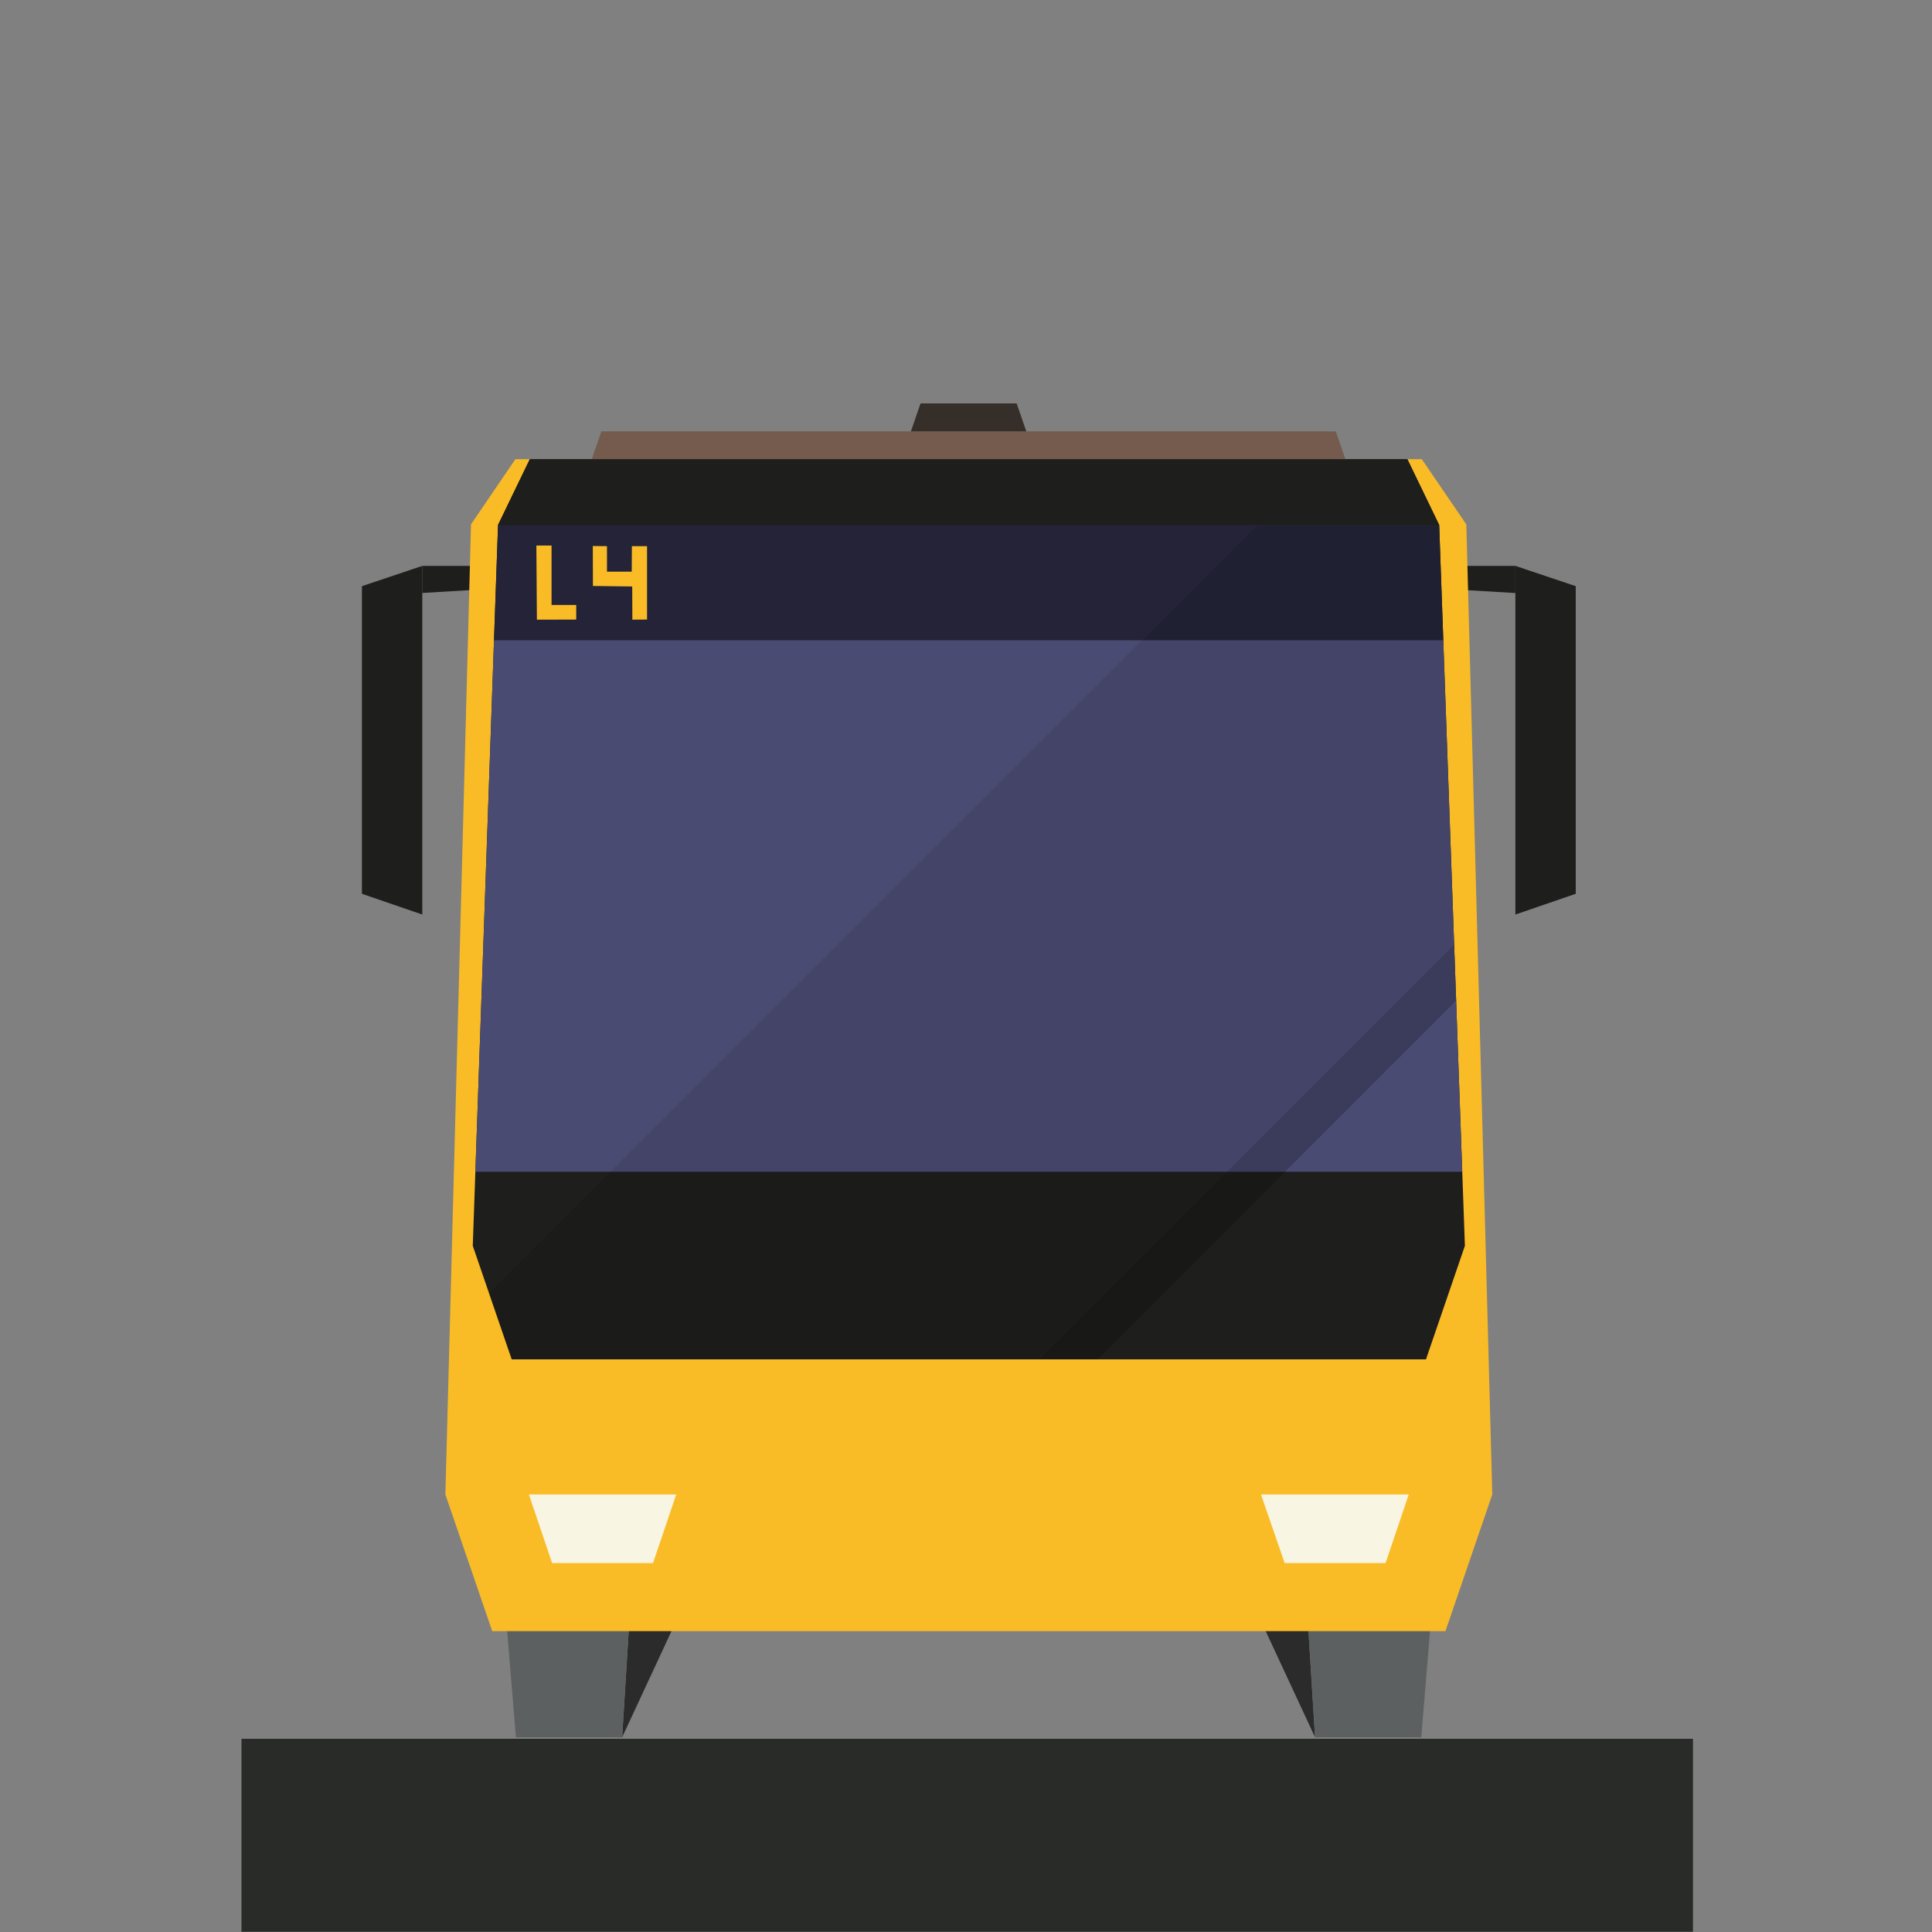
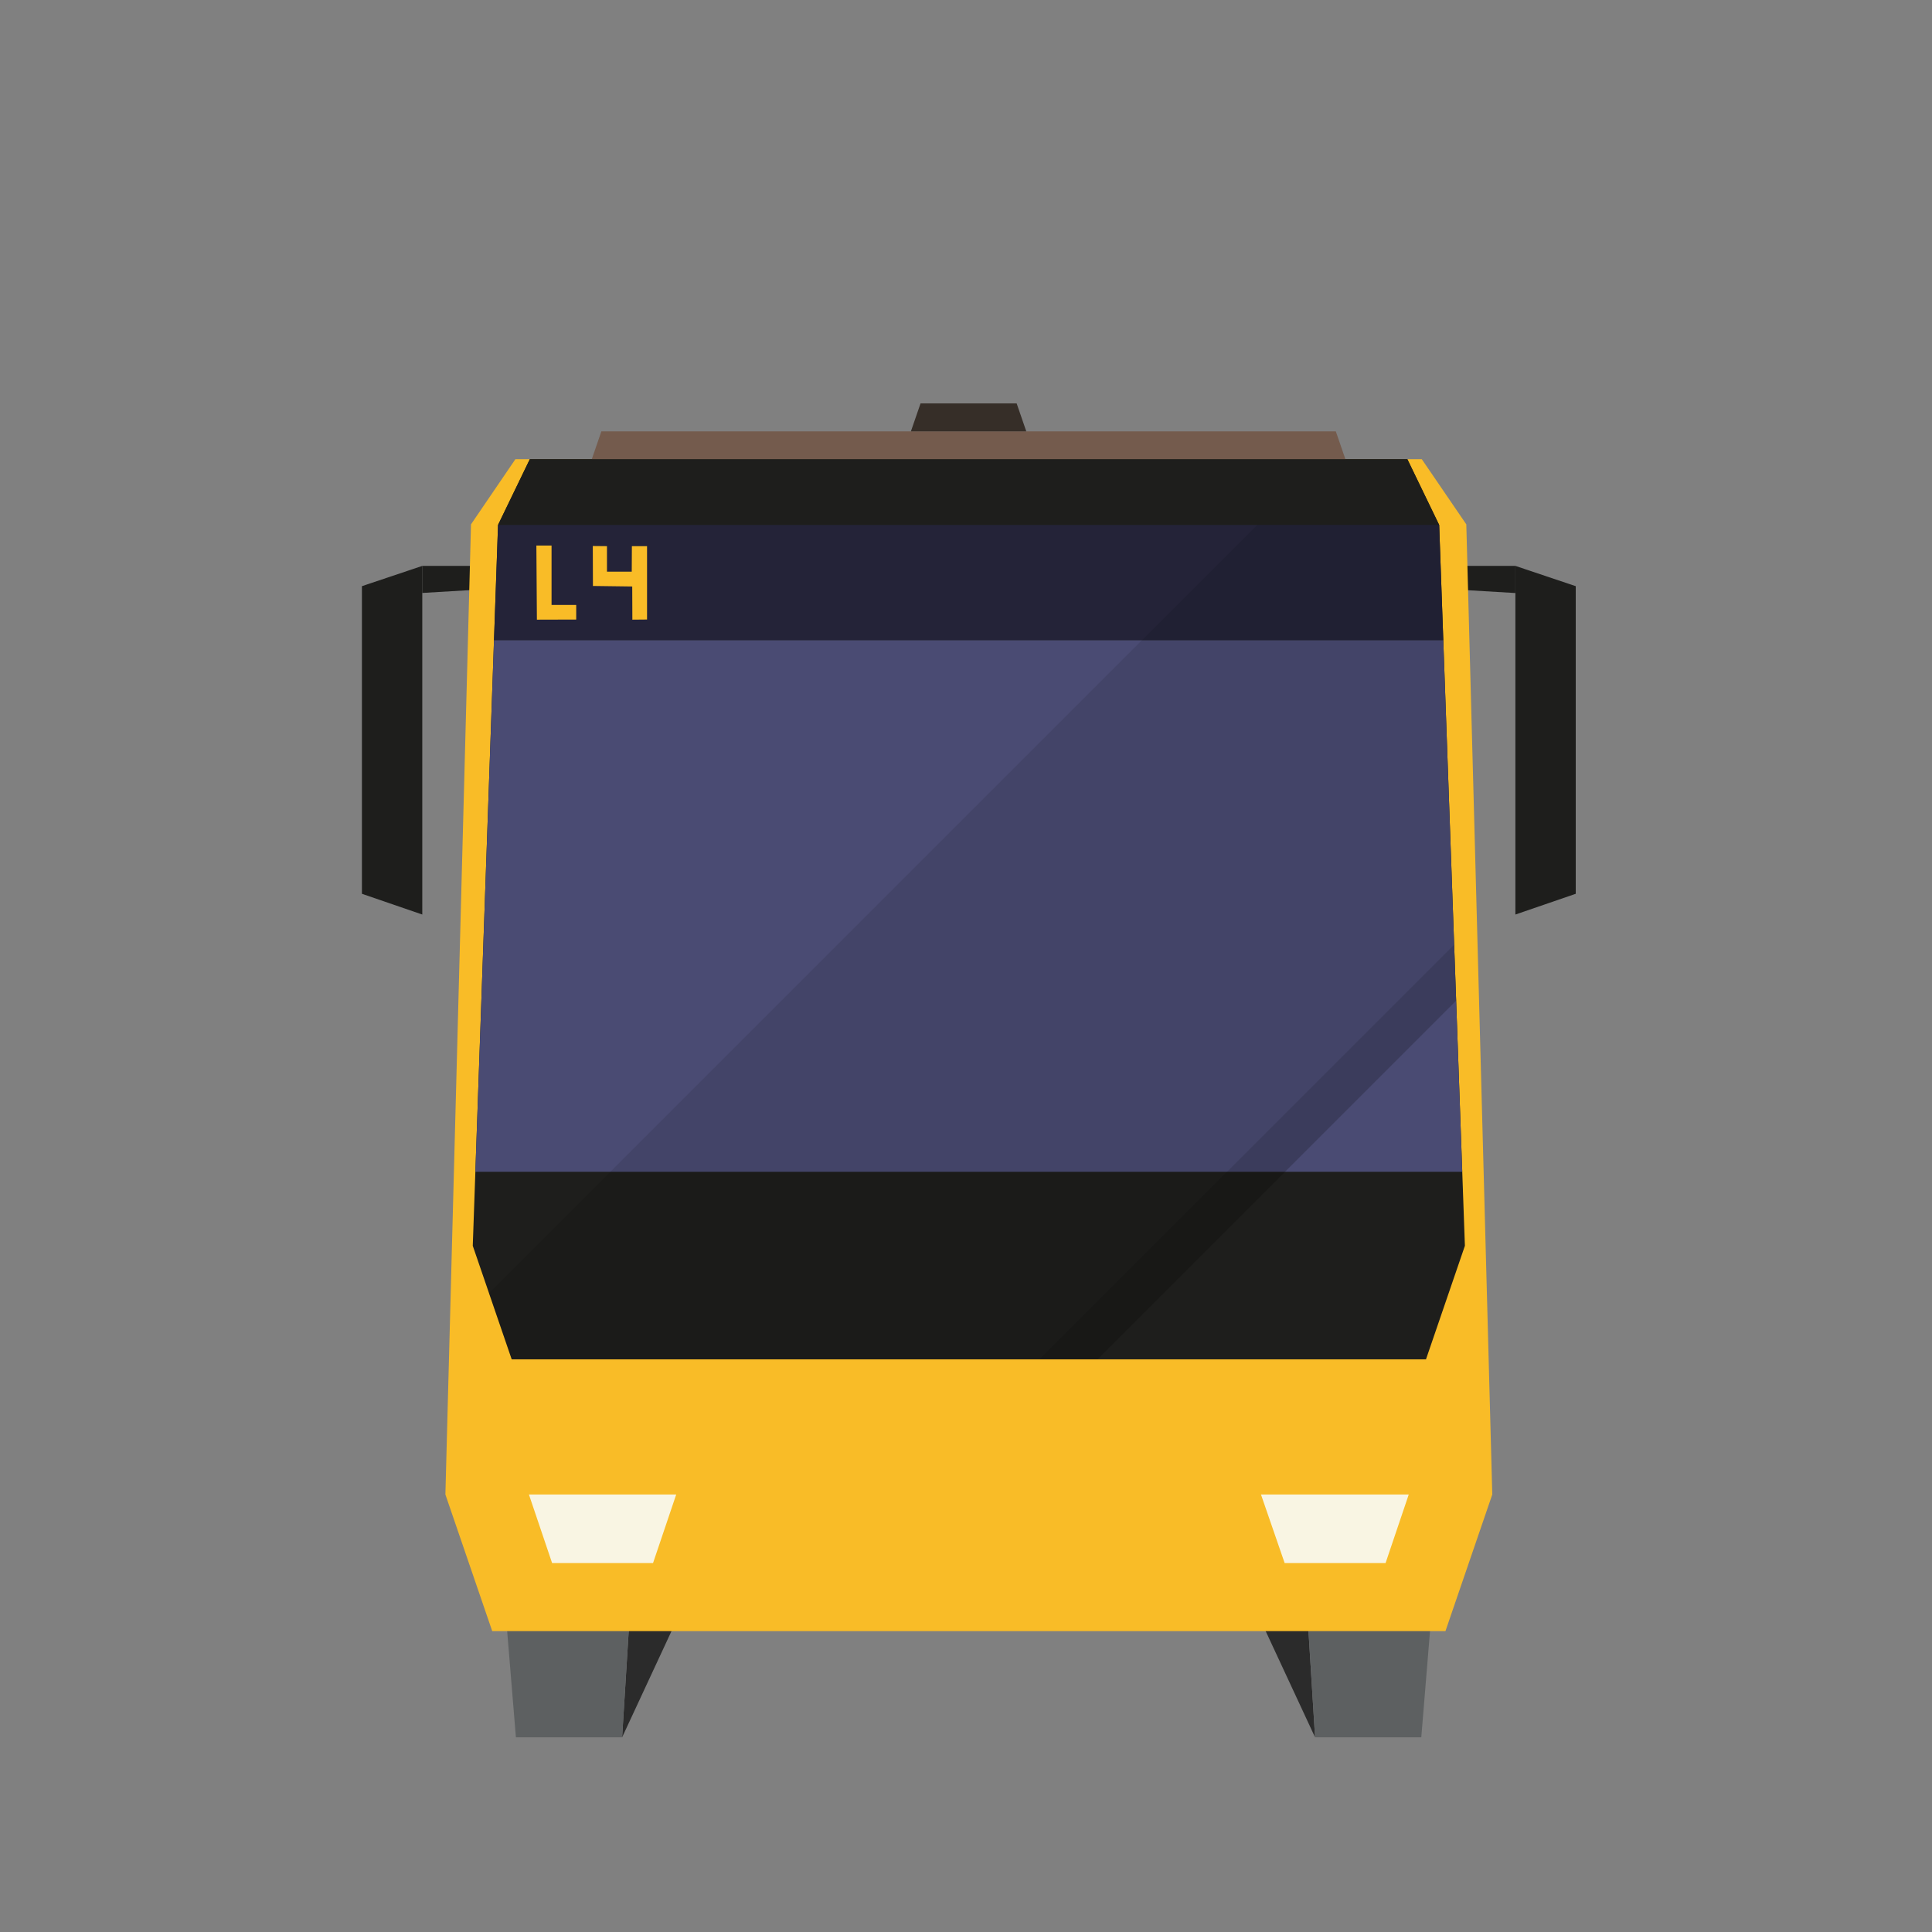
<svg xmlns="http://www.w3.org/2000/svg" fill="#000000" width="800px" height="800px" viewBox="-10 0 80 80" version="1.1" xml:space="preserve" style="fill-rule:evenodd;clip-rule:evenodd;stroke-linejoin:round;stroke-miterlimit:2;">
  <rect x="-10" y="0" width="80" height="80" fill="#808080" stroke="none" />
  <g id="brt-lane">
    <g transform="matrix(0.205,0,0,0.205,0.613,8.012)">
      <g transform="matrix(0.459,0,0,0.459,21.334,42.4)">
        <path d="M26.56,224.93L0,215.8L0,80.43L26.56,71.51L26.56,224.93Z" style="fill:rgb(30,30,28);fill-rule:nonzero;" />
      </g>
      <g transform="matrix(0.459,0,0,0.459,21.334,42.4)">
        <path d="M26.56,83.41L48.24,82.13L48.45,134.83L54.61,137L53.12,71.51L26.56,71.51L26.56,83.41Z" style="fill:rgb(30,30,28);fill-rule:nonzero;" />
      </g>
      <g transform="matrix(0.459,0,0,0.459,21.334,42.4)">
        <path d="M507.6,71.51L534.16,80.43L534.16,215.8L507.6,224.93L507.6,71.51Z" style="fill:rgb(30,30,28);fill-rule:nonzero;" />
      </g>
      <g transform="matrix(0.459,0,0,0.459,21.334,42.4)">
        <path d="M507.6,71.51L481,71.51L479.55,137L485.71,134.87L485.92,82.17L507.6,83.45L507.6,71.51Z" style="fill:rgb(30,30,28);fill-rule:nonzero;" />
      </g>
      <g transform="matrix(0.459,0,0,0.459,21.334,42.4)">
        <path d="M114.51,587L168.06,471.83L124.28,429.33" style="fill:rgb(43,43,43);fill-rule:nonzero;" />
      </g>
      <g transform="matrix(0.459,0,0,0.459,21.334,42.4)">
        <path d="M54.79,429.36L67.76,587L114.51,587L124.28,429.33L54.79,429.36Z" style="fill:rgb(93,96,97);fill-rule:nonzero;" />
      </g>
      <g transform="matrix(0.459,0,0,0.459,21.334,42.4)">
        <path d="M419.44,587L365.89,471.86L409.67,429.36" style="fill:rgb(43,43,43);fill-rule:nonzero;" />
      </g>
      <g transform="matrix(0.459,0,0,0.459,21.334,42.4)">
        <path d="M479.16,429.36L466.19,587L419.44,587L409.67,429.33L479.16,429.36Z" style="fill:rgb(93,96,97);fill-rule:nonzero;" />
      </g>
      <g transform="matrix(0.459,0,0,0.459,21.334,42.4)">
        <path d="M486,53.23L466.41,24.55L67.54,24.55L48,53.23L36.73,480.15L57.34,540.28L476.82,540.28L497.43,480.15L486,53.23Z" style="fill:rgb(249,188,39);fill-rule:nonzero;" />
      </g>
      <g transform="matrix(0.459,0,0,0.459,21.334,42.4)">
        <path d="M65.92,420.69L48.78,370.71L59.9,53.48L73.89,24.55L460.06,24.55L474.06,53.49L485.38,370.71L468.25,420.69L65.92,420.69Z" style="fill:rgb(30,30,28);fill-rule:nonzero;" />
      </g>
      <g transform="matrix(0.459,0,0,0.459,21.334,42.4)">
        <path d="M138.31,480.15L128.11,510.32L83.69,510.32L73.49,480.15L138.31,480.15Z" style="fill:rgb(249,245,227);fill-rule:nonzero;" />
      </g>
      <g transform="matrix(0.459,0,0,0.459,21.334,42.4)">
        <path d="M460.67,480.15L450.47,510.32L406.06,510.32L395.64,480.15L460.67,480.15Z" style="fill:rgb(249,245,227);fill-rule:nonzero;" />
      </g>
      <g transform="matrix(0.459,0,0,0.459,21.334,42.4)">
        <path d="M101.12,24.65L105.37,12.32L428.58,12.32L432.83,24.65L101.12,24.65Z" style="fill:rgb(116,91,77);fill-rule:nonzero;" />
      </g>
      <g transform="matrix(0.459,0,0,0.459,21.334,42.4)">
        <path d="M241.58,12.32L245.83,0L288.12,0L292.37,12.32L241.58,12.32Z" style="fill:rgb(54,46,40);fill-rule:nonzero;" />
      </g>
      <g transform="matrix(0.459,0,0,0.459,21.334,42.4)">
        <path d="M460.06,24.55L73.89,24.55L59.9,53.48L474.05,53.48L460.06,24.55Z" style="fill:rgb(30,30,28);fill-rule:nonzero;" />
      </g>
      <g transform="matrix(0.459,0,0,0.459,21.334,42.4)">
        <path d="M474.06,53.49L474.05,53.48L59.9,53.48L58.12,104.23L475.87,104.23L474.06,53.49Z" style="fill:rgb(36,35,56);fill-rule:nonzero;" />
      </g>
      <g transform="matrix(0.459,0,0,0.459,21.334,42.4)">
        <path d="M58.12,104.23L49.92,338.13L484.21,338.13L475.87,104.23L58.12,104.23Z" style="fill:rgb(74,75,115);fill-rule:nonzero;" />
      </g>
      <g transform="matrix(0.459,0,0,0.459,21.334,42.4)">
        <path d="M77,95.17L76.77,62.55L83.45,62.55L83.45,88.7L94.3,88.7L94.3,95.12L77,95.17Z" style="fill:rgb(249,188,39);fill-rule:nonzero;" />
      </g>
      <g transform="matrix(0.459,0,0,0.459,21.334,42.4)">
        <path d="M101.6,62.76L101.66,80.34L118.95,80.57L119.01,95.17L125.47,95.11L125.47,62.82L118.8,62.82L118.74,74.05L107.84,74.05L107.84,62.82L101.6,62.76Z" style="fill:rgb(249,188,39);fill-rule:nonzero;" />
      </g>
      <g transform="matrix(0.459,0,0,0.459,21.334,42.4)">
        <path d="M480.64,238.2L298.15,420.69L65.91,420.69L55.92,391.55L393.99,53.48L474.05,53.48L475.86,104.23L480.64,238.19L480.64,238.2Z" style="fill-opacity:0.1;fill-rule:nonzero;" />
      </g>
      <g transform="matrix(0.459,0,0,0.459,21.334,42.4)">
        <path d="M298.15,420.69L298.14,420.69" style="fill:none;fill-rule:nonzero;" />
      </g>
      <g transform="matrix(0.459,0,0,0.459,21.334,42.4)">
        <path d="M481.52,262.85L323.68,420.69L298.15,420.69L480.64,238.2L481.52,262.85Z" style="fill-opacity:0.2;fill-rule:nonzero;" />
      </g>
      <g transform="matrix(0.459,0,0,0.459,21.334,42.4)">
        <path d="M480.64,238.2L480.64,238.19" style="fill:none;fill-rule:nonzero;" />
      </g>
    </g>
    <g transform="matrix(0.249,-9.50748e-20,-3.49091e-19,0.068,0.116,71.96)">
-       <rect x="-0.468" y="0.582" width="241.376" height="117.496" style="fill:rgb(41,43,41);" />
-     </g>
+       </g>
  </g>
</svg>